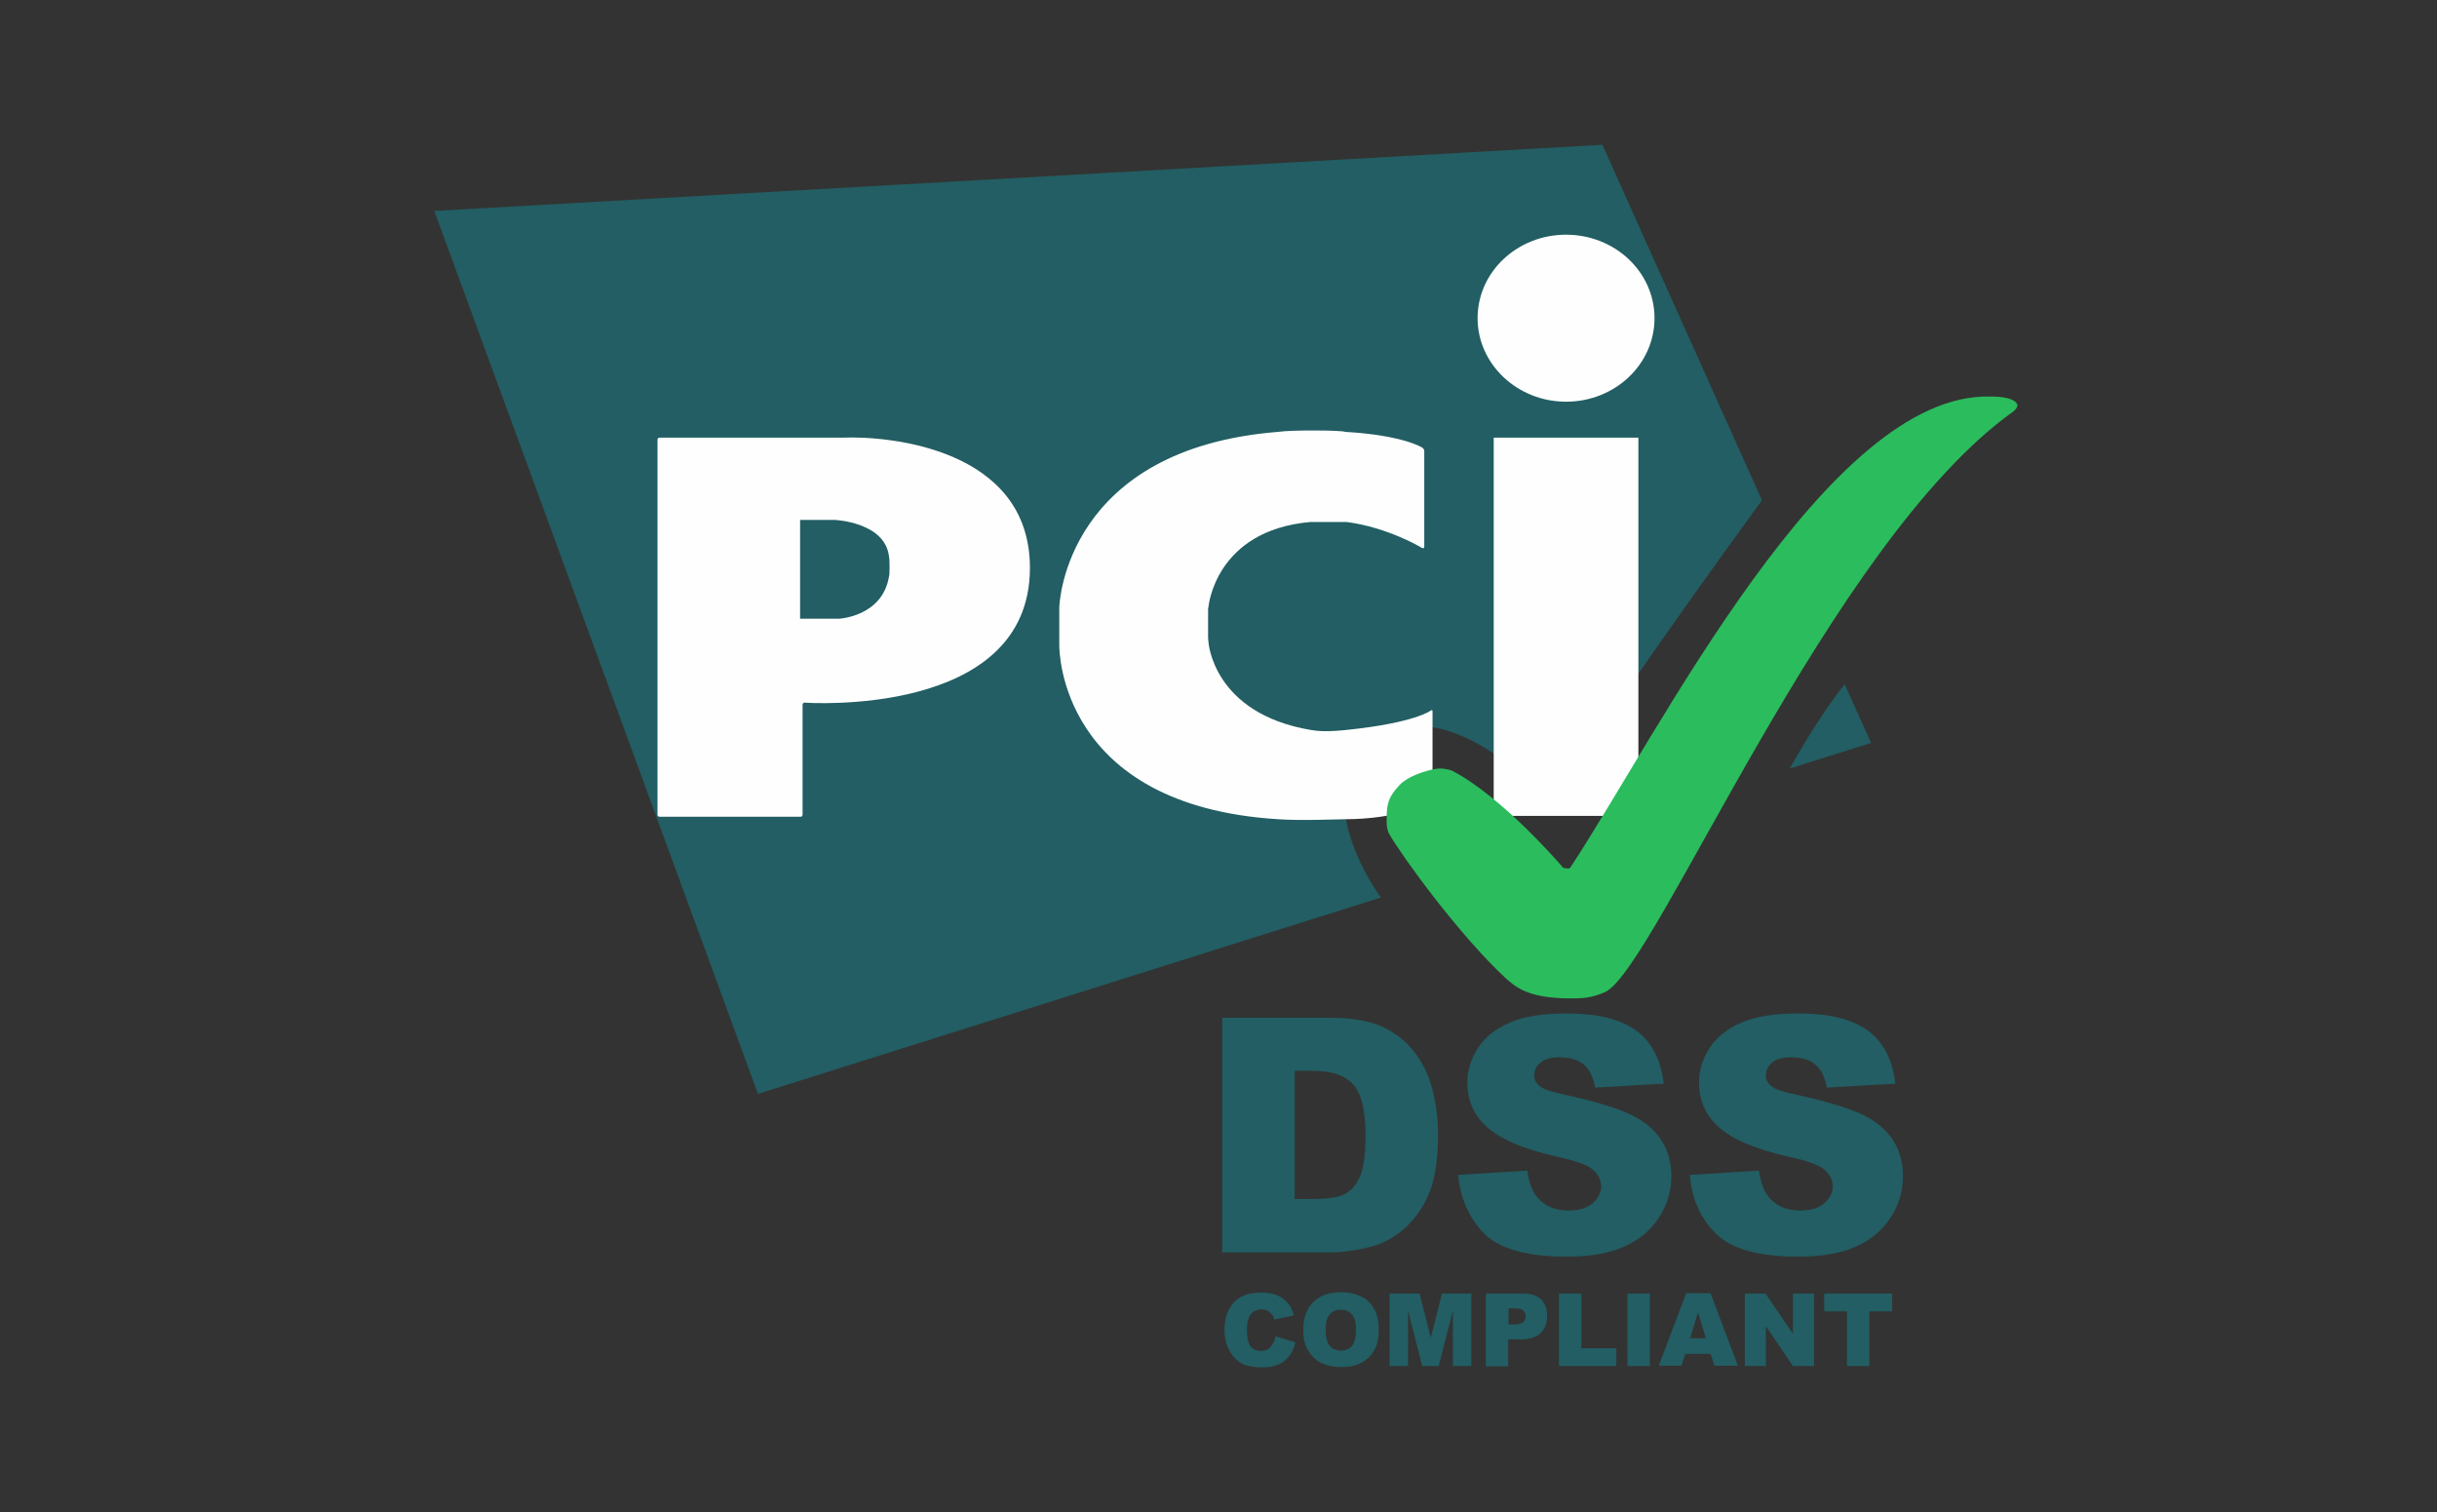
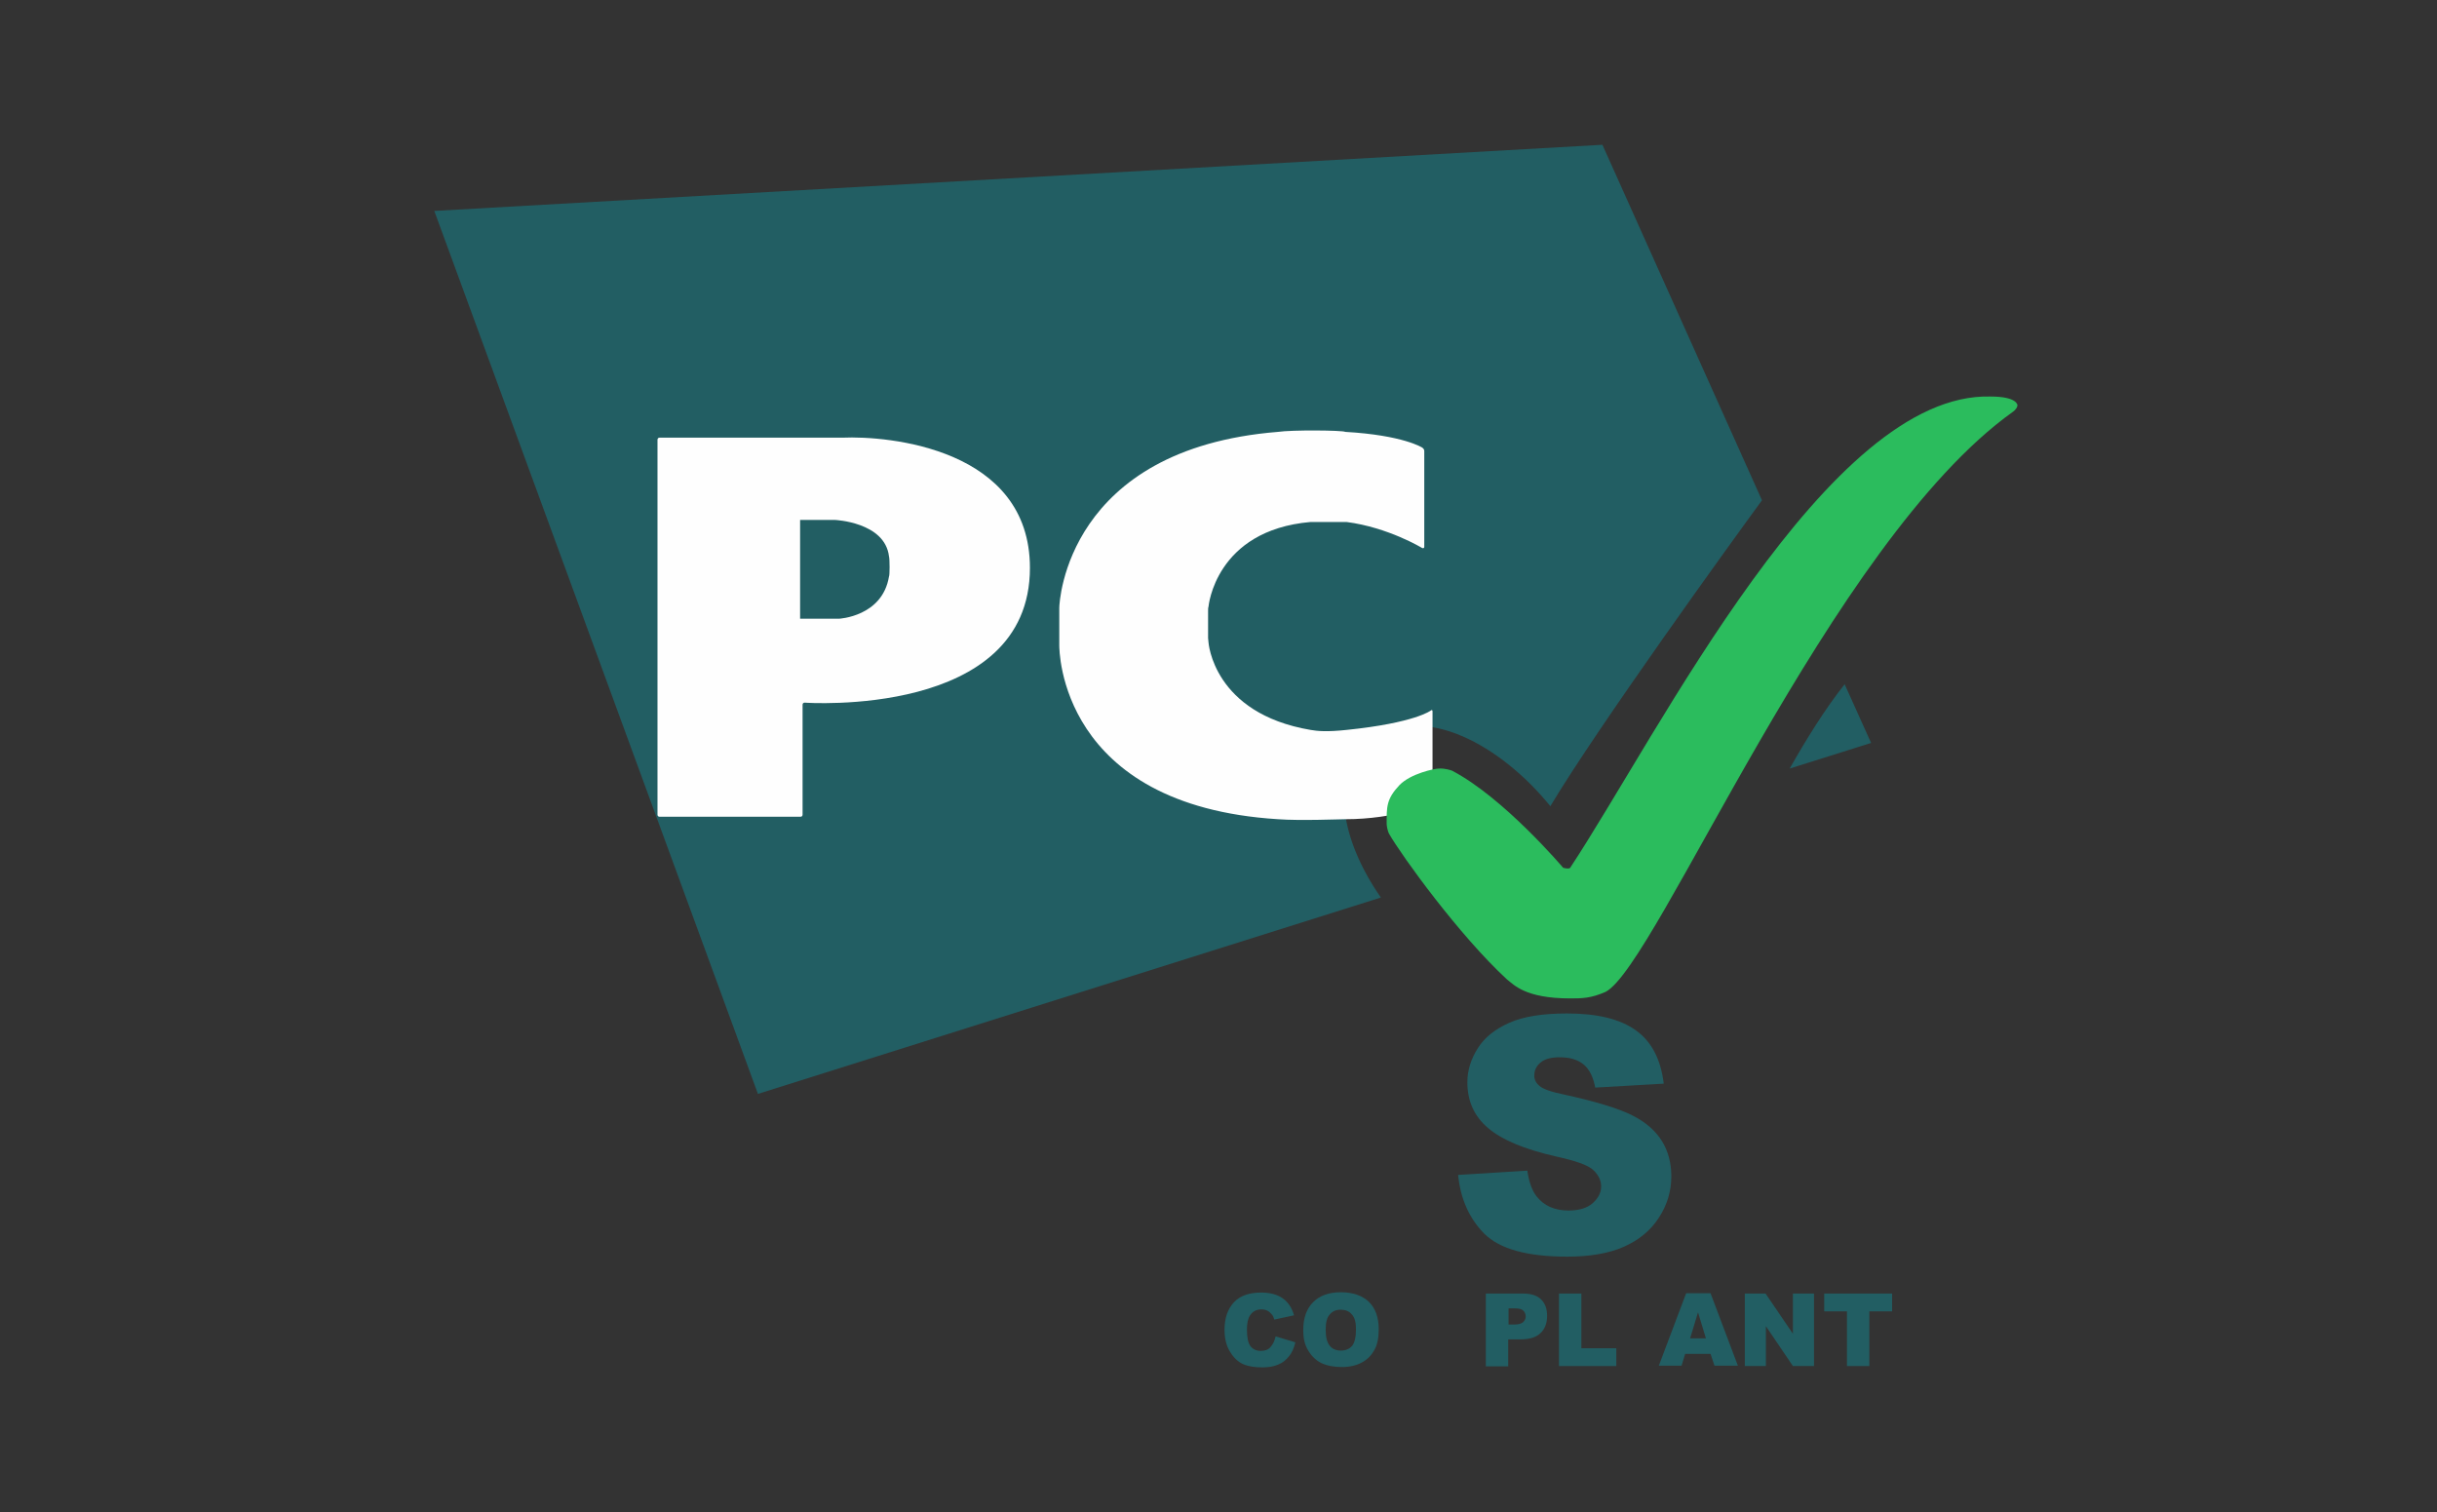
<svg xmlns="http://www.w3.org/2000/svg" width="303" height="188" viewBox="0 0 303 188" fill="none">
  <rect x="0" y="0" width="303" height="188" fill="#333333" stroke="none" />
  <path d="M158.599 166.149L161.057 166.886C160.893 167.583 160.647 168.156 160.278 168.607C159.91 169.058 159.5 169.426 158.967 169.631C158.435 169.877 157.779 170 156.96 170C155.977 170 155.198 169.877 154.543 169.59C153.928 169.304 153.396 168.812 152.945 168.074C152.494 167.378 152.249 166.436 152.249 165.33C152.249 163.855 152.658 162.708 153.437 161.888C154.215 161.069 155.362 160.7 156.796 160.7C157.943 160.7 158.804 160.946 159.459 161.397C160.115 161.847 160.606 162.544 160.893 163.527L158.435 164.06C158.353 163.773 158.271 163.568 158.148 163.445C157.984 163.24 157.82 163.076 157.575 162.953C157.329 162.831 157.083 162.79 156.837 162.79C156.223 162.79 155.731 163.035 155.403 163.568C155.157 163.937 155.034 164.551 155.034 165.33C155.034 166.313 155.198 167.009 155.485 167.378C155.772 167.747 156.223 167.952 156.755 167.952C157.288 167.952 157.697 167.788 157.943 167.501C158.271 167.132 158.476 166.723 158.599 166.149Z" fill="#225E63" />
  <path d="M162.04 165.33C162.04 163.855 162.45 162.708 163.269 161.888C164.089 161.069 165.236 160.659 166.711 160.659C168.185 160.659 169.373 161.069 170.193 161.847C171.012 162.667 171.422 163.773 171.422 165.248C171.422 166.313 171.258 167.173 170.889 167.829C170.521 168.484 170.029 169.017 169.332 169.385C168.677 169.754 167.817 169.959 166.833 169.959C165.85 169.959 164.99 169.795 164.293 169.467C163.638 169.14 163.105 168.648 162.655 167.911C162.204 167.173 162.04 166.395 162.04 165.33ZM164.826 165.33C164.826 166.231 164.99 166.886 165.318 167.296C165.645 167.706 166.096 167.911 166.711 167.911C167.325 167.911 167.776 167.706 168.103 167.337C168.431 166.927 168.595 166.231 168.595 165.248C168.595 164.387 168.431 163.773 168.062 163.404C167.735 162.994 167.243 162.83 166.67 162.83C166.096 162.83 165.645 163.035 165.318 163.445C164.99 163.773 164.826 164.428 164.826 165.33Z" fill="#225E63" />
-   <path d="M172.856 160.823H176.502L177.895 166.313L179.288 160.823H182.934V169.836H180.64V162.954L178.878 169.836H176.83L175.068 162.954V169.836H172.774V160.823H172.856Z" fill="#225E63" />
  <path d="M184.736 160.823H189.366C190.39 160.823 191.127 161.069 191.619 161.561C192.11 162.052 192.356 162.708 192.356 163.609C192.356 164.51 192.07 165.248 191.537 165.739C191.004 166.272 190.144 166.518 189.038 166.518H187.522V169.877H184.736V160.823ZM187.522 164.674H188.218C188.751 164.674 189.12 164.592 189.366 164.387C189.57 164.183 189.693 163.978 189.693 163.691C189.693 163.404 189.611 163.158 189.407 162.954C189.202 162.749 188.874 162.667 188.341 162.667H187.563V164.674H187.522Z" fill="#225E63" />
  <path d="M193.831 160.823H196.617V167.624H200.96V169.836H193.831V160.823Z" fill="#225E63" />
-   <path d="M202.353 160.823H205.138V169.836H202.353V160.823Z" fill="#225E63" />
  <path d="M212.677 168.32H209.522L209.071 169.795H206.245L209.645 160.782H212.677L216.077 169.795H213.168L212.677 168.32ZM212.103 166.395L211.12 163.158L210.137 166.395H212.103Z" fill="#225E63" />
  <path d="M216.937 160.823H219.518L222.919 165.821V160.823H225.541V169.836H222.919L219.559 164.879V169.836H216.937V160.823Z" fill="#225E63" />
  <path d="M226.77 160.823H235.25V163.036H232.423V169.836H229.637V163.036H226.811V160.823H226.77Z" fill="#225E63" />
  <path d="M222.516 95.553L232.64 92.367L229.351 85.069C226.935 88.101 224.52 92.007 222.516 95.553ZM219.072 62.199L199.234 18L53.996 26.223L94.237 136L171.687 111.588C166.753 104.496 164.955 96.067 170.659 91.956C177.032 87.33 186.643 92.675 192.759 100.23C198.669 90.362 215.269 67.389 219.072 62.199Z" fill="#225E63" />
-   <path d="M194.712 49.942C200.776 49.942 205.71 45.316 205.71 39.56C205.71 33.804 200.776 29.179 194.712 29.179C188.647 29.179 183.713 33.804 183.713 39.56C183.713 45.265 188.647 49.942 194.712 49.942ZM185.718 54.413H203.706V101.438H185.718V54.413Z" fill="#FEFEFE" />
  <path d="M176.827 68.135C176.981 68.187 177.084 68.135 177.084 67.981V56.058C177.084 55.904 176.981 55.749 176.827 55.647C176.827 55.647 174.462 54.105 167.267 53.694C166.908 53.488 160.586 53.437 158.89 53.694C132.679 55.801 131.703 74.765 131.703 75.587V80.213C131.703 80.778 131.703 100.153 158.89 101.849C161.563 102.055 166.753 101.849 167.267 101.849C173.537 101.849 177.854 99.948 177.854 99.948C178.009 99.897 178.111 99.742 178.111 99.588V88.436C178.111 88.281 178.009 88.23 177.906 88.333C177.906 88.333 175.953 89.875 167.422 90.748C165.006 91.005 163.824 90.903 162.95 90.748C150.821 88.693 150.256 79.853 150.256 79.853C150.256 79.699 150.205 79.442 150.205 79.339V75.947C150.205 75.793 150.205 75.536 150.256 75.433C150.256 75.433 151.078 65.925 162.95 64.897H167.422C172.612 65.566 176.827 68.135 176.827 68.135Z" fill="#FEFEFE" />
  <path d="M81.748 101.285C81.748 101.439 81.851 101.542 82.005 101.542H99.53C99.685 101.542 99.787 101.439 99.787 101.285V87.614C99.787 87.46 99.89 87.357 100.044 87.357C100.044 87.357 128.054 89.361 128.054 70.603C128.054 55.75 110.477 54.157 104.721 54.413H82.005C81.851 54.413 81.748 54.516 81.748 54.67V101.285ZM99.479 76.924V64.641H103.796C103.796 64.641 110.015 64.898 110.529 69.163C110.631 69.472 110.631 71.579 110.529 71.682C109.706 76.667 104.31 76.924 104.31 76.924H99.479Z" fill="#FEFEFE" />
  <path d="M195.226 124.128C196.665 124.128 197.795 124.128 199.645 123.306C206.018 119.965 227.552 67.389 250.268 51.2C250.422 51.097 250.577 50.943 250.679 50.789C250.834 50.583 250.834 50.378 250.834 50.378C250.834 50.378 250.834 49.299 247.493 49.299C227.295 48.733 206.275 91.133 195.226 107.887C195.071 108.093 194.352 107.887 194.352 107.887C194.352 107.887 186.951 99.15 180.527 95.81C180.373 95.758 179.653 95.501 178.882 95.553C178.368 95.553 175.388 96.17 174 97.609C172.355 99.356 172.407 100.333 172.407 102.44C172.407 102.594 172.51 103.313 172.715 103.673C174.308 106.448 181.452 116.316 187.362 121.764C188.236 122.432 189.624 124.128 195.226 124.128Z" fill="#2BBC5D" />
-   <path d="M151.962 126.533H165.358C168.021 126.533 170.152 126.902 171.749 127.598C173.388 128.336 174.74 129.36 175.764 130.671C176.829 132.023 177.608 133.58 178.058 135.341C178.55 137.103 178.796 138.988 178.796 140.995C178.796 144.109 178.427 146.526 177.731 148.246C177.034 149.967 176.051 151.401 174.781 152.589C173.511 153.736 172.159 154.514 170.725 154.924C168.759 155.457 166.956 155.703 165.358 155.703H151.962V126.533ZM160.975 133.129V149.066H163.187C165.072 149.066 166.424 148.861 167.202 148.451C167.98 148.041 168.636 147.304 169.086 146.28C169.537 145.256 169.783 143.535 169.783 141.2C169.783 138.086 169.291 135.997 168.267 134.85C167.243 133.703 165.604 133.129 163.228 133.129H160.975Z" fill="#225E63" />
  <path d="M181.295 146.074L189.898 145.542C190.103 146.935 190.472 148 191.045 148.737C191.988 149.925 193.299 150.499 195.019 150.499C196.289 150.499 197.314 150.212 198.01 149.598C198.706 148.983 199.075 148.287 199.075 147.508C199.075 146.771 198.747 146.074 198.092 145.46C197.436 144.845 195.88 144.313 193.463 143.78C189.489 142.879 186.703 141.691 184.982 140.216C183.262 138.741 182.442 136.857 182.442 134.562C182.442 133.047 182.893 131.654 183.753 130.302C184.613 128.95 185.924 127.926 187.686 127.147C189.448 126.369 191.824 126 194.855 126C198.584 126 201.451 126.696 203.377 128.089C205.343 129.482 206.49 131.695 206.859 134.726L198.338 135.218C198.092 133.907 197.641 132.965 196.904 132.35C196.166 131.736 195.183 131.449 193.913 131.449C192.848 131.449 192.07 131.654 191.537 132.104C191.004 132.555 190.759 133.087 190.759 133.743C190.759 134.194 190.964 134.644 191.414 135.013C191.824 135.382 192.848 135.75 194.446 136.078C198.379 136.938 201.206 137.799 202.926 138.659C204.647 139.519 205.876 140.626 206.654 141.896C207.433 143.166 207.801 144.641 207.801 146.238C207.801 148.123 207.269 149.843 206.245 151.4C205.22 152.998 203.746 154.186 201.902 155.005C200.058 155.825 197.682 156.234 194.855 156.234C189.898 156.234 186.457 155.292 184.532 153.367C182.647 151.441 181.582 149.024 181.295 146.074Z" fill="#225E63" />
-   <path d="M210.096 146.074L218.699 145.542C218.904 146.935 219.273 148 219.846 148.737C220.789 149.925 222.099 150.499 223.82 150.499C225.09 150.499 226.114 150.212 226.811 149.598C227.507 148.983 227.876 148.287 227.876 147.508C227.876 146.771 227.548 146.074 226.893 145.46C226.237 144.845 224.68 144.313 222.263 143.78C218.289 142.879 215.504 141.691 213.783 140.216C212.103 138.741 211.243 136.857 211.243 134.562C211.243 133.047 211.694 131.654 212.554 130.302C213.414 128.95 214.725 127.926 216.487 127.147C218.248 126.369 220.625 126 223.656 126C227.384 126 230.252 126.696 232.178 128.089C234.144 129.482 235.291 131.695 235.66 134.726L227.139 135.218C226.893 133.907 226.442 132.965 225.705 132.35C224.967 131.736 223.984 131.449 222.714 131.449C221.649 131.449 220.87 131.654 220.338 132.104C219.805 132.555 219.559 133.087 219.559 133.743C219.559 134.194 219.764 134.644 220.215 135.013C220.625 135.382 221.649 135.75 223.247 136.078C227.18 136.938 230.006 137.799 231.727 138.659C233.448 139.519 234.677 140.626 235.455 141.896C236.233 143.166 236.602 144.641 236.602 146.238C236.602 148.123 236.07 149.843 235.045 151.4C234.021 152.998 232.546 154.186 230.703 155.005C228.859 155.825 226.483 156.234 223.656 156.234C218.699 156.234 215.258 155.292 213.332 153.367C211.407 151.441 210.342 149.024 210.096 146.074Z" fill="#225E63" />
</svg>